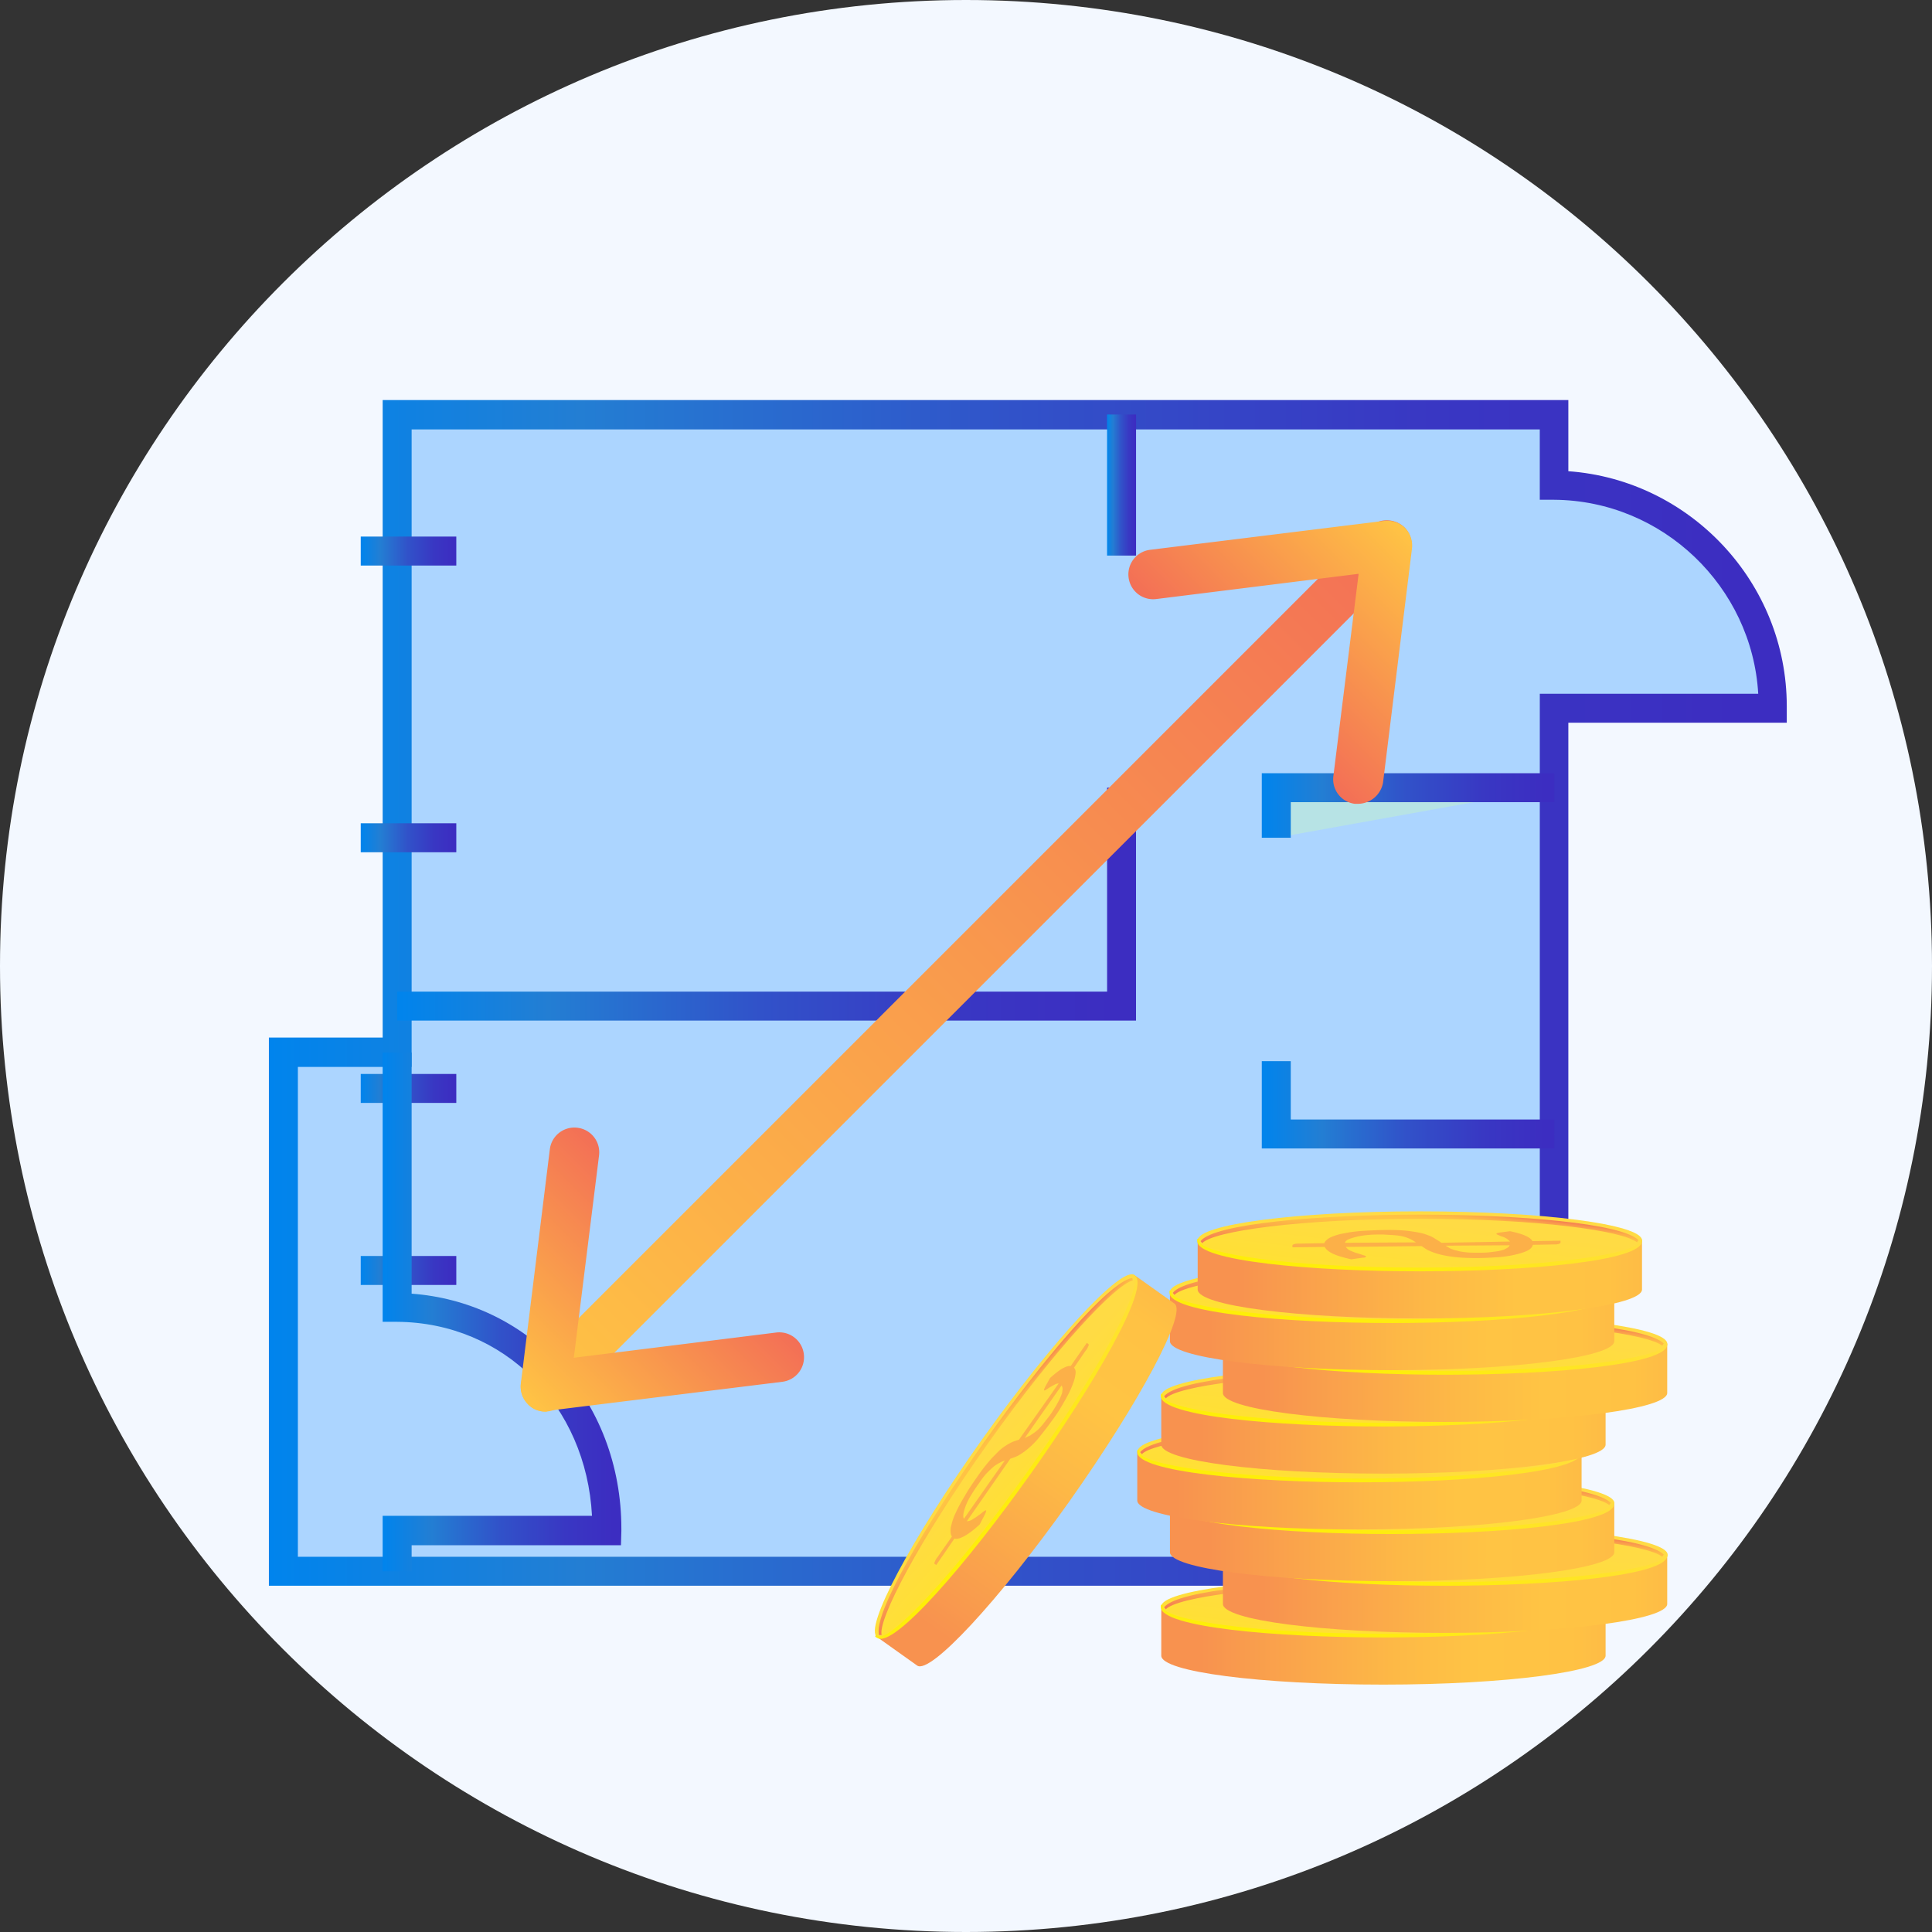
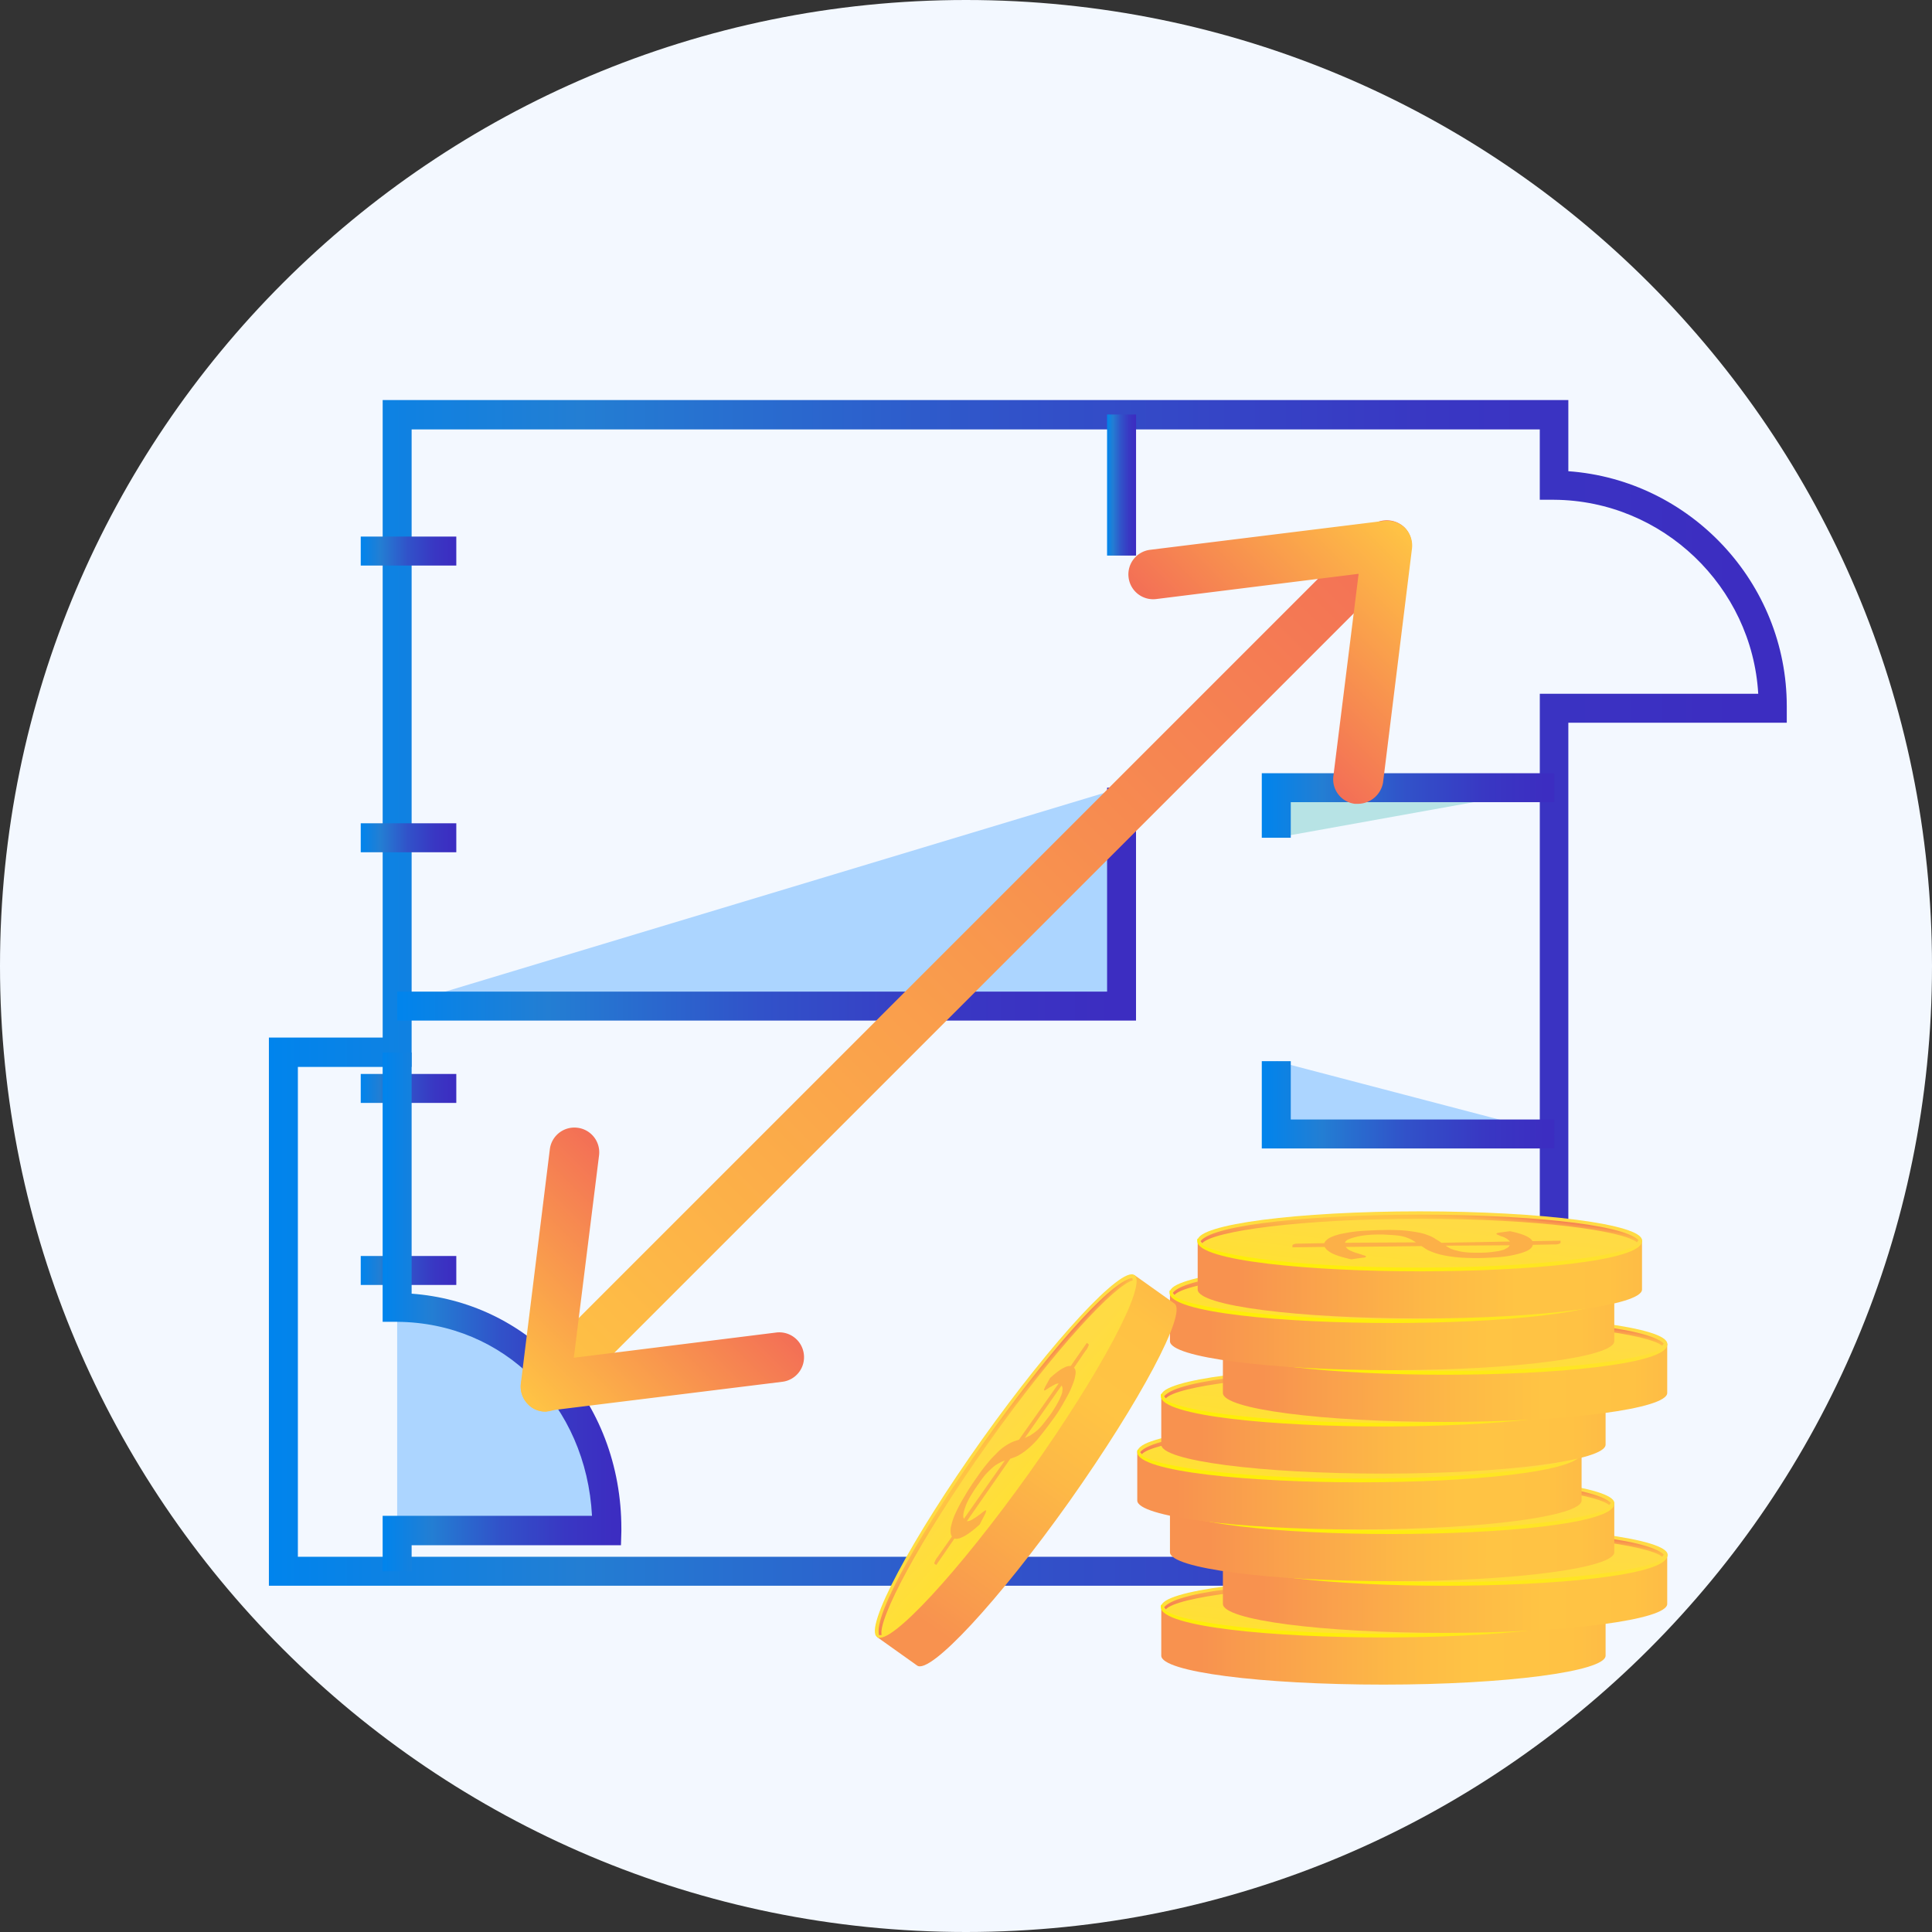
<svg xmlns="http://www.w3.org/2000/svg" width="100" height="100" fill="none">
  <rect width="100%" height="100%" fill="#333333" stroke="none" />
  <path d="M50 100c27.614 0 50-22.386 50-50S77.614 0 50 0 0 22.386 0 50s22.386 50 50 50z" fill="#F3F8FF" />
-   <path d="M80.45 25.095v-3.661H20.557v32.998h-5.889v26.873h65.76V36.658h11.306v-.107c.022-6.295-5.032-11.392-11.284-11.456z" fill="#ACD5FF" />
  <path d="M81.198 82.078h-67.28V53.704h5.889V20.707h61.37v3.683c6.296.45 11.306 5.76 11.306 12.163v.856H81.177v44.669h.021zm-65.781-1.5H79.7V35.91h11.306c-.321-5.546-4.947-10-10.557-10.042h-.75v-3.64H21.306v32.997h-5.888V80.58z" fill="url(#paint0_linear)" />
  <path d="M20.557 52.076H58.05V40.77" fill="#ACD5FF" />
  <path d="M58.8 52.825H20.558v-1.499h36.745V40.77H58.8v12.055z" fill="url(#paint1_linear)" />
  <path d="M58.802 21.455h-1.5v7.302h1.5v-7.302z" fill="url(#paint2_linear)" />
  <path d="M66.06 43.36v-2.59h14.39" fill="#B7E3E5" />
  <path d="M66.81 43.362h-1.5v-3.34h15.14v1.498H66.81v1.842z" fill="url(#paint3_linear)" />
  <path d="M66.06 54.926v3.768h14.39" fill="#ACD5FF" />
  <path d="M80.45 59.444H65.31v-4.518h1.5v3.019h13.64v1.499z" fill="url(#paint4_linear)" />
  <path d="M23.618 27.773h-4.946v1.5h4.946v-1.5z" fill="url(#paint5_linear)" />
  <path d="M23.618 42.613h-4.946v1.5h4.946v-1.5z" fill="url(#paint6_linear)" />
  <path d="M23.618 55.588h-4.946v1.499h4.946v-1.5z" fill="url(#paint7_linear)" />
  <path d="M23.618 65.01h-4.946v1.499h4.946v-1.5z" fill="url(#paint8_linear)" />
  <path d="M20.557 81.329v-2.12h10.835v-.107c0-6.274-4.583-11.37-10.835-11.435V54.455" fill="#ACD5FF" />
  <path d="M21.306 81.329h-1.5v-2.87h10.836c-.3-5.717-4.54-10-10.086-10.042h-.75v-13.94h1.5V66.96c2.912.215 5.588 1.478 7.58 3.598 2.12 2.27 3.276 5.31 3.276 8.565v.129l-.021.728H21.306v1.349z" fill="url(#paint9_linear)" />
  <path d="M83.105 83.148v2.549c0 .813-5.139 1.498-11.499 1.498s-11.499-.663-11.499-1.498v-2.549h22.998z" fill="url(#paint10_linear)" />
  <path d="M60.107 83.147c0 .814 5.14 1.5 11.5 1.5s11.498-.665 11.498-1.5c0-.813-5.139-1.499-11.499-1.499-6.338.022-11.499.686-11.499 1.5z" fill="url(#paint11_linear)" />
  <path d="M71.606 84.754c5.632 0 11.499-.535 11.499-1.563 0-.064-.022-.15-.086-.15s-.043.086-.043.129c0 .663-4.69 1.391-11.392 1.391-6.723 0-11.392-.728-11.392-1.392 0-.064 0-.107-.064-.107s-.042.086-.042.129c.02 1.028 5.91 1.563 11.52 1.563z" fill="url(#paint12_linear)" />
  <path d="M76.275 83.191a1.218 1.218 0 00-.171-.15c-.086-.042-.15-.085-.236-.107-.085-.021-.15-.064-.214-.085-.064-.022-.085-.043-.085-.065 0-.02.064-.042.214-.064l.492-.064c.3.064.535.128.75.214.192.086.342.171.406.3l1.457-.022v.108c0 .021-.043.042-.108.064-.064.021-.15.021-.257.021l-1.07.022c-.022.107-.107.214-.279.3a3.02 3.02 0 01-.663.214 5.3 5.3 0 01-.921.128 16.52 16.52 0 01-1.05.043 9.4 9.4 0 01-1.199-.064 5.268 5.268 0 01-.792-.15 3.313 3.313 0 01-.514-.193c-.128-.064-.235-.15-.342-.214l-3.919.043a.565.565 0 00.236.192c.107.043.235.107.342.129.129.043.214.064.321.107.086.021.15.043.15.064 0 .022-.021.022-.042.043a.272.272 0 01-.129.022l-.6.085c-.364-.085-.685-.171-.92-.278-.236-.107-.386-.236-.45-.364l-1.67.021v-.107c0-.021.043-.043.107-.064.064-.022.15-.022.257-.022l1.284-.021c.043-.107.15-.214.322-.3.192-.085.428-.171.728-.214a6.7 6.7 0 011.028-.128c.385-.022.813-.043 1.242-.043.45 0 .835.021 1.135.064.3.043.556.086.749.15.193.064.364.128.492.214.129.086.257.15.365.236l3.554-.065zm-3.319.215c.086.042.171.107.257.15.107.042.214.085.343.106.128.043.278.065.47.086.172.021.386.021.622.021.192 0 .407 0 .578-.02.193-.022.343-.044.492-.065.15-.043.279-.064.364-.129.107-.042.172-.107.193-.17l-3.319.02zm-1.52-.15c-.086-.043-.172-.108-.257-.15a2.502 2.502 0 00-.322-.129 2.332 2.332 0 00-.47-.085c-.172-.022-.386-.022-.643-.043-.278 0-.535 0-.75.021a4.022 4.022 0 00-.599.086 3.578 3.578 0 00-.428.128c-.107.043-.193.107-.214.193l3.683-.021z" fill="#FCB048" />
  <path d="M71.605 81.82c5.118 0 10.471.45 11.328 1.328-.043.021-.065.064-.086.107-.728-.6-5.118-1.22-11.22-1.22-6.253 0-10.729.642-11.285 1.263-.022-.043-.065-.064-.086-.107.706-.9 6.124-1.37 11.349-1.37z" fill="url(#paint13_linear)" />
  <path d="M86.295 80.47v2.549c0 .814-5.14 1.499-11.5 1.499-6.359 0-11.498-.664-11.498-1.5v-2.547h22.998z" fill="url(#paint14_linear)" />
  <path d="M63.318 80.472c0 .813 5.14 1.499 11.5 1.499 6.359 0 11.498-.664 11.498-1.5 0-.813-5.139-1.498-11.499-1.498s-11.499.685-11.499 1.499z" fill="url(#paint15_linear)" />
  <path d="M74.797 82.078c5.632 0 11.5-.535 11.5-1.563 0-.064-.022-.15-.087-.15-.064 0-.042.086-.042.129 0 .663-4.69 1.392-11.392 1.392-6.703 0-11.392-.728-11.392-1.392 0-.064 0-.107-.064-.107-.065 0-.043.085-.043.128.021 1.028 5.91 1.563 11.52 1.563z" fill="url(#paint16_linear)" />
  <path d="M79.465 80.514a1.257 1.257 0 00-.172-.15c-.085-.043-.15-.086-.235-.107-.086-.022-.15-.065-.214-.086-.065-.021-.086-.043-.086-.064 0-.022.064-.043.214-.064l.493-.065c.3.065.535.129.749.214.193.086.343.172.407.3l1.456-.021v.107c0 .021-.043.043-.107.064-.064.022-.15.022-.257.022l-1.07.02c-.022.108-.108.215-.28.3-.17.086-.385.15-.663.215a5.292 5.292 0 01-.92.128c-.343.022-.686.043-1.05.043a9.4 9.4 0 01-1.2-.064 5.241 5.241 0 01-.791-.15 3.304 3.304 0 01-.514-.193c-.129-.064-.236-.15-.343-.214l-3.919.043a.565.565 0 00.236.193c.107.043.236.107.343.128.128.043.214.064.32.107.087.022.15.043.15.064 0 .022-.02.022-.042.043-.043.022-.086.022-.129.022l-.6.085c-.363-.085-.684-.17-.92-.278-.236-.107-.385-.236-.45-.364l-1.67.021v-.107c0-.021.043-.043.107-.064.064-.021.15-.021.257-.021l1.285-.022c.043-.107.15-.214.321-.3.193-.085.428-.17.728-.214.3-.064.643-.107 1.028-.128.385-.021.814-.043 1.242-.043.45 0 .835.022 1.135.064.3.043.557.086.75.15.192.064.363.129.492.214.128.086.257.15.364.236l3.555-.064zm-3.32.214c.086.043.172.107.258.15.106.043.214.085.342.107a2.3 2.3 0 00.471.085c.172.022.386.022.621.022.193 0 .407 0 .578-.022.193-.021.343-.042.493-.064.15-.043.278-.064.364-.128.107-.043.171-.107.193-.172l-3.32.022zm-1.52-.15c-.085-.043-.171-.107-.257-.15a2.48 2.48 0 00-.321-.129 2.341 2.341 0 00-.471-.085c-.171-.022-.385-.022-.642-.043-.279 0-.536 0-.75.021a4.022 4.022 0 00-.6.086 3.56 3.56 0 00-.428.129c-.107.042-.193.107-.214.192l3.683-.021z" fill="#FCB048" />
  <path d="M74.796 79.144c5.118 0 10.471.45 11.328 1.328-.043.022-.064.064-.086.107-.728-.6-5.117-1.22-11.22-1.22-6.253 0-10.728.642-11.285 1.263-.022-.043-.064-.064-.086-.107.707-.9 6.146-1.37 11.35-1.37z" fill="url(#paint17_linear)" />
  <path d="M83.555 77.795v2.548c0 .814-5.14 1.5-11.5 1.5s-11.498-.665-11.498-1.5v-2.548h22.998z" fill="url(#paint18_linear)" />
  <path d="M60.557 77.794c0 .814 5.139 1.499 11.499 1.499s11.499-.664 11.499-1.5c0-.813-5.14-1.498-11.5-1.498-6.36.021-11.498.685-11.498 1.499z" fill="url(#paint19_linear)" />
  <path d="M72.055 79.4c5.632 0 11.499-.535 11.499-1.563 0-.064-.021-.15-.086-.15-.064 0-.043.086-.043.129 0 .664-4.689 1.392-11.391 1.392-6.703 0-11.392-.728-11.392-1.392 0-.064 0-.107-.065-.107-.064 0-.042.086-.042.128 0 1.028 5.888 1.564 11.52 1.564z" fill="url(#paint20_linear)" />
  <path d="M76.724 77.86a1.226 1.226 0 00-.171-.15c-.086-.043-.15-.086-.236-.108-.085-.021-.15-.064-.214-.085-.064-.022-.085-.043-.085-.064 0-.022.064-.043.214-.065l.492-.064c.3.064.536.129.75.214.192.086.342.171.407.3l1.456-.021v.107c0 .021-.043.042-.107.064-.065.021-.15.021-.257.021l-1.071.022c-.021.107-.107.214-.278.3-.172.085-.386.15-.664.214a5.303 5.303 0 01-.92.128c-.344.022-.686.043-1.05.043a9.38 9.38 0 01-1.2-.064 5.243 5.243 0 01-.792-.15 3.296 3.296 0 01-.514-.193c-.128-.064-.235-.15-.342-.214l-3.919.043a.565.565 0 00.236.192c.107.043.235.108.342.129.129.043.215.064.322.107.085.021.15.043.15.064 0 .022-.022.022-.043.043-.043.022-.086.022-.129.022l-.6.085c-.363-.085-.685-.171-.92-.278-.236-.107-.386-.236-.45-.364l-1.67.021v-.107c0-.021.043-.043.107-.064.064-.022.15-.022.257-.022l1.285-.021c.043-.107.15-.214.321-.3.193-.085.428-.171.728-.214a6.7 6.7 0 011.028-.128 21.92 21.92 0 011.242-.043c.45 0 .835.021 1.135.064.3.043.557.086.75.15.192.064.363.128.492.214.128.086.257.15.364.236l3.554-.065zm-3.34.213c.085.043.171.108.257.15.107.043.214.086.342.107.129.043.279.065.471.086.172.022.386.022.622.022.192 0 .406 0 .578-.022.192-.021.342-.043.492-.064.15-.043.278-.064.364-.129.107-.043.171-.107.193-.17l-3.32.02zm-1.52-.17c-.086-.044-.172-.108-.258-.15a2.474 2.474 0 00-.32-.13 2.339 2.339 0 00-.472-.085c-.171-.021-.385-.021-.642-.043-.278 0-.535 0-.75.022a4.021 4.021 0 00-.6.085 3.552 3.552 0 00-.427.129c-.108.043-.193.107-.215.193l3.683-.022z" fill="#FCB048" />
  <path d="M72.054 76.467c5.118 0 10.471.45 11.328 1.327-.043.022-.065.065-.086.108-.728-.6-5.118-1.221-11.22-1.221-6.253 0-10.728.642-11.285 1.263-.022-.043-.064-.064-.086-.107.685-.9 6.124-1.37 11.35-1.37z" fill="url(#paint21_linear)" />
  <path d="M81.863 75.117v2.548c0 .814-5.14 1.5-11.499 1.5-6.36 0-11.499-.665-11.499-1.5v-2.548h22.998z" fill="url(#paint22_linear)" />
  <path d="M70.386 76.617c6.35 0 11.499-.671 11.499-1.499 0-.828-5.149-1.499-11.5-1.499-6.35 0-11.498.671-11.498 1.5 0 .827 5.148 1.498 11.499 1.498z" fill="url(#paint23_linear)" />
  <path d="M70.385 76.725c5.632 0 11.499-.535 11.499-1.563 0-.065-.021-.15-.086-.15-.064 0-.043.085-.043.128 0 .664-4.689 1.392-11.391 1.392-6.724 0-11.392-.728-11.392-1.392 0-.064 0-.107-.064-.107-.065 0-.043.086-.043.129 0 1.027 5.888 1.563 11.52 1.563z" fill="url(#paint24_linear)" />
  <path d="M75.054 75.16a1.232 1.232 0 00-.17-.15c-.087-.043-.15-.085-.236-.107-.086-.021-.15-.064-.215-.086-.064-.02-.085-.042-.085-.064 0-.021.064-.043.214-.064l.492-.064c.3.064.536.128.75.214.193.086.343.171.407.3l1.456-.022v.107c0 .022-.043.043-.107.065-.064.021-.15.021-.257.021l-1.07.021c-.022.108-.108.215-.28.3a3.02 3.02 0 01-.663.214 5.293 5.293 0 01-.92.129c-.343.021-.686.043-1.05.043a9.4 9.4 0 01-1.2-.065 5.255 5.255 0 01-.791-.15 3.307 3.307 0 01-.514-.192c-.129-.064-.236-.15-.343-.214l-3.919.043a.565.565 0 00.236.192c.107.043.235.107.343.129.128.042.214.064.32.107.086.021.15.043.15.064 0 .021-.02.021-.042.043-.043.021-.086.021-.129.021l-.6.086c-.363-.086-.684-.171-.92-.279-.236-.107-.386-.235-.45-.364l-1.67.022v-.107c0-.022.043-.043.107-.064.064-.022.15-.022.257-.022l1.285-.021c.043-.107.15-.214.321-.3.193-.086.428-.171.728-.214.3-.064.642-.107 1.028-.129.385-.021.814-.042 1.242-.042.45 0 .835.021 1.135.064.3.043.556.085.75.15.192.064.363.128.492.214.128.085.257.15.364.235l3.554-.064zm-3.34.236c.086.043.171.107.257.15a1.6 1.6 0 00.343.107c.128.042.278.064.47.085.172.022.386.022.622.022.192 0 .406 0 .578-.022.193-.021.342-.043.492-.064.15-.043.279-.064.364-.129.107-.042.172-.106.193-.17l-3.32.02zm-1.52-.172c-.086-.043-.172-.107-.257-.15a2.474 2.474 0 00-.322-.128 2.332 2.332 0 00-.47-.086c-.172-.021-.386-.021-.643-.043-.278 0-.535 0-.75.022a4.008 4.008 0 00-.6.086 3.58 3.58 0 00-.427.128c-.107.043-.193.107-.215.193l3.684-.022z" fill="#FCB048" />
  <path d="M70.365 73.791c5.117 0 10.47.45 11.327 1.328-.042.021-.064.064-.085.107-.728-.6-5.118-1.22-11.22-1.22-6.254 0-10.729.641-11.286 1.263-.021-.043-.064-.065-.085-.108.706-.899 6.145-1.37 11.349-1.37z" fill="url(#paint25_linear)" />
  <path d="M83.105 72.227v2.548c0 .813-5.139 1.499-11.499 1.499s-11.499-.664-11.499-1.5v-2.547h22.998z" fill="url(#paint26_linear)" />
  <path d="M60.107 72.227c0 .814 5.14 1.5 11.5 1.5s11.498-.664 11.498-1.5c0-.813-5.139-1.499-11.499-1.499-6.338.022-11.499.686-11.499 1.5z" fill="url(#paint27_linear)" />
  <path d="M71.606 73.834c5.632 0 11.499-.535 11.499-1.563 0-.064-.022-.15-.086-.15s-.043.086-.043.129c0 .663-4.69 1.391-11.392 1.391-6.723 0-11.392-.728-11.392-1.391 0-.065 0-.108-.064-.108s-.042.086-.042.129c.02 1.028 5.91 1.563 11.52 1.563z" fill="url(#paint28_linear)" />
  <path d="M76.275 72.291a1.245 1.245 0 00-.171-.15c-.086-.043-.15-.086-.236-.107-.085-.021-.15-.064-.214-.086-.064-.021-.085-.042-.085-.064 0-.021.064-.043.214-.064l.492-.064c.3.064.535.128.75.214.192.085.342.171.406.3l1.457-.022v.107c0 .022-.043.043-.108.064-.064.022-.15.022-.257.022l-1.07.021c-.022.107-.107.214-.279.3-.17.086-.385.15-.663.214a5.29 5.29 0 01-.921.129 16.52 16.52 0 01-1.05.042 9.4 9.4 0 01-1.199-.064 5.255 5.255 0 01-.792-.15 3.313 3.313 0 01-.514-.192c-.128-.065-.235-.15-.342-.215l-3.919.043a.566.566 0 00.236.193c.107.043.235.107.342.129.129.042.214.064.321.107.086.021.15.042.15.064 0 .021-.021.021-.042.043a.272.272 0 01-.129.021l-.6.086c-.364-.086-.685-.172-.92-.279-.236-.107-.386-.235-.45-.364l-1.67.022v-.107c0-.022.043-.043.107-.064.064-.022.15-.022.257-.022l1.284-.021c.043-.107.15-.215.322-.3.192-.086.428-.171.728-.214.3-.064.642-.107 1.028-.129.385-.021.813-.043 1.242-.043.45 0 .835.022 1.135.065.3.043.556.085.749.15.193.064.364.128.492.214.129.085.257.15.365.235l3.554-.064zm-3.319.214c.086.043.171.107.257.15.107.043.214.086.343.107.128.043.278.064.47.086.172.021.386.021.622.021.192 0 .407 0 .578-.021.193-.022.343-.043.492-.064.15-.043.279-.065.364-.129.107-.043.172-.107.193-.171l-3.319.021zm-1.52-.171c-.086-.043-.172-.107-.257-.15a2.502 2.502 0 00-.322-.129 2.332 2.332 0 00-.47-.085c-.172-.022-.386-.022-.643-.043-.278 0-.535 0-.75.021a4.022 4.022 0 00-.599.086 3.578 3.578 0 00-.428.128c-.107.043-.193.108-.214.193l3.683-.021z" fill="#FCB048" />
  <path d="M71.605 70.9c5.118 0 10.471.45 11.328 1.328-.043.021-.065.064-.086.107-.728-.6-5.118-1.22-11.22-1.22-6.253 0-10.729.642-11.285 1.263-.022-.043-.065-.064-.086-.107.706-.9 6.124-1.37 11.349-1.37z" fill="url(#paint29_linear)" />
  <path d="M86.295 69.55v2.55c0 .814-5.14 1.499-11.5 1.499-6.359 0-11.498-.664-11.498-1.499v-2.548h22.998z" fill="url(#paint30_linear)" />
  <path d="M74.796 71.049c6.35 0 11.499-.672 11.499-1.5 0-.827-5.148-1.498-11.5-1.498-6.35 0-11.498.67-11.498 1.499 0 .828 5.148 1.499 11.499 1.499z" fill="url(#paint31_linear)" />
  <path d="M74.797 71.156c5.632 0 11.5-.535 11.5-1.563 0-.064-.022-.15-.087-.15-.064 0-.042.086-.042.129 0 .664-4.69 1.392-11.392 1.392-6.703 0-11.392-.728-11.392-1.392 0-.064 0-.107-.064-.107-.065 0-.043.085-.043.128.021 1.028 5.91 1.563 11.52 1.563z" fill="url(#paint32_linear)" />
  <path d="M79.465 69.592a1.224 1.224 0 00-.172-.15c-.085-.043-.15-.086-.235-.107-.086-.022-.15-.064-.214-.086-.065-.021-.086-.043-.086-.064 0-.022.064-.043.214-.064l.493-.065c.3.065.535.129.749.215.193.085.343.17.407.3l1.456-.022v.107c0 .021-.043.043-.107.064-.064.022-.15.022-.257.022l-1.07.021c-.022.107-.108.214-.28.3a3.03 3.03 0 01-.663.214 5.311 5.311 0 01-.92.129c-.343.02-.686.042-1.05.042-.471 0-.878-.021-1.2-.064a5.266 5.266 0 01-.791-.15 3.303 3.303 0 01-.514-.193c-.129-.064-.236-.15-.343-.214l-3.919.043a.565.565 0 00.236.193c.107.043.236.107.343.128.128.043.214.065.32.107.087.022.15.043.15.065 0 .021-.02.021-.042.043-.043.02-.086.02-.129.02l-.6.087c-.363-.086-.684-.172-.92-.279-.236-.107-.385-.235-.45-.364l-1.67.021v-.107c0-.02.043-.042.107-.064.064-.021.15-.021.257-.021l1.285-.022c.043-.107.15-.214.321-.3.193-.085.428-.17.728-.213.3-.065.643-.108 1.028-.129.385-.021.814-.043 1.242-.043.45 0 .835.022 1.135.064.3.043.557.086.75.15.192.065.363.129.492.215.128.085.257.15.364.235l3.555-.064zm-3.32.214c.086.043.172.107.258.15.085.043.214.085.342.107a2.3 2.3 0 00.471.085c.172.022.386.022.621.022.193 0 .407 0 .578-.022.193-.02.343-.042.493-.064.15-.043.278-.064.364-.128.107-.043.171-.107.193-.172l-3.32.022zm-1.52-.15c-.085-.043-.171-.107-.257-.15a2.508 2.508 0 00-.321-.128 2.335 2.335 0 00-.471-.086c-.171-.021-.385-.021-.642-.043-.279 0-.536 0-.75.022a4.023 4.023 0 00-.6.085 3.578 3.578 0 00-.428.129c-.107.043-.193.107-.214.192l3.683-.021z" fill="#FCB048" />
  <path d="M74.796 68.223c5.118 0 10.471.45 11.328 1.327-.043.022-.064.065-.086.107-.728-.6-5.117-1.22-11.22-1.22-6.253 0-10.728.642-11.285 1.263-.022-.043-.064-.064-.086-.107.707-.9 6.146-1.37 11.35-1.37z" fill="url(#paint33_linear)" />
  <path d="M83.555 66.873v2.548c0 .814-5.14 1.5-11.5 1.5s-11.498-.665-11.498-1.5v-2.548h22.998z" fill="url(#paint34_linear)" />
  <path d="M72.056 68.373c6.35 0 11.499-.671 11.499-1.5 0-.827-5.149-1.498-11.5-1.498-6.35 0-11.498.671-11.498 1.499 0 .828 5.148 1.499 11.499 1.499z" fill="url(#paint35_linear)" />
  <path d="M72.055 68.479c5.632 0 11.499-.536 11.499-1.564 0-.064-.021-.15-.086-.15-.064 0-.043.086-.043.13 0 .663-4.689 1.391-11.391 1.391-6.703 0-11.392-.728-11.392-1.392 0-.064 0-.107-.065-.107-.064 0-.042.086-.042.128 0 1.028 5.888 1.564 11.52 1.564z" fill="url(#paint36_linear)" />
  <path d="M76.724 66.938a1.213 1.213 0 00-.171-.15c-.086-.043-.15-.086-.236-.108-.085-.02-.15-.064-.214-.085-.064-.022-.085-.043-.085-.064 0-.022.064-.043.214-.065l.492-.064c.3.064.536.129.75.214.192.086.342.172.407.3l1.456-.021v.107c0 .021-.043.043-.107.064-.065.021-.15.021-.257.021l-1.071.022c-.021.107-.107.214-.278.3a3.03 3.03 0 01-.664.214 5.303 5.303 0 01-.92.128c-.344.022-.686.043-1.05.043a9.38 9.38 0 01-1.2-.064 5.257 5.257 0 01-.792-.15 3.306 3.306 0 01-.514-.193c-.128-.064-.235-.15-.342-.214l-3.919.043a.565.565 0 00.236.193c.107.042.235.107.342.128.129.043.215.064.322.107.085.021.15.043.15.064 0 .022-.022.022-.043.043-.043.022-.086.022-.129.022l-.6.085c-.363-.085-.685-.171-.92-.278-.236-.107-.386-.236-.45-.364l-1.67.021v-.107c0-.021.043-.043.107-.064.064-.022.15-.022.257-.022l1.285-.02c.043-.108.15-.215.321-.3.193-.086.428-.172.728-.215a6.7 6.7 0 011.028-.128 21.92 21.92 0 011.242-.043c.45 0 .835.021 1.135.064.3.043.557.086.75.15.192.064.363.128.492.214.128.086.257.15.364.236l3.554-.064zm-3.34.214c.085.042.171.107.257.15.107.042.214.085.342.107.129.042.279.064.471.085.172.022.386.022.622.022.192 0 .406 0 .578-.022.192-.021.342-.043.492-.064.15-.043.278-.064.364-.129.107-.042.171-.107.193-.17l-3.32.02zm-1.52-.172c-.086-.043-.172-.107-.258-.15a2.488 2.488 0 00-.32-.128 2.333 2.333 0 00-.472-.086c-.171-.021-.385-.021-.642-.043-.278 0-.535 0-.75.022a4.022 4.022 0 00-.6.085 3.57 3.57 0 00-.427.129c-.108.043-.193.107-.215.193l3.683-.022z" fill="#FCB048" />
  <path d="M72.054 65.547c5.118 0 10.471.45 11.328 1.328-.043.02-.065.064-.086.107-.728-.6-5.118-1.221-11.22-1.221-6.253 0-10.728.642-11.285 1.263-.022-.042-.064-.064-.086-.107.685-.899 6.124-1.37 11.35-1.37z" fill="url(#paint37_linear)" />
  <path d="M84.99 64.197v2.549c0 .813-5.14 1.498-11.499 1.498-6.36 0-11.499-.663-11.499-1.498v-2.549H84.99z" fill="url(#paint38_linear)" />
  <path d="M73.491 65.697c6.35 0 11.499-.671 11.499-1.499 0-.828-5.148-1.499-11.499-1.499-6.35 0-11.499.671-11.499 1.5 0 .827 5.148 1.498 11.5 1.498z" fill="url(#paint39_linear)" />
  <path d="M73.49 65.803c5.632 0 11.5-.535 11.5-1.563 0-.064-.022-.15-.086-.15s-.043.085-.043.128c0 .664-4.69 1.392-11.392 1.392-6.724 0-11.392-.728-11.392-1.392 0-.064 0-.107-.064-.107s-.043.086-.043.129c0 1.028 5.889 1.563 11.52 1.563z" fill="url(#paint40_linear)" />
  <path d="M78.16 64.262a1.245 1.245 0 00-.171-.15c-.086-.043-.15-.086-.236-.107-.086-.022-.15-.064-.214-.086-.064-.021-.086-.043-.086-.064 0-.022.064-.043.214-.064l.493-.065c.3.065.535.129.75.215.192.085.342.17.406.3l1.456-.022v.107c0 .021-.043.043-.107.064-.064.022-.15.022-.257.022l-1.07.021c-.022.107-.107.214-.279.3-.171.085-.385.15-.664.214a5.303 5.303 0 01-.92.128c-.343.022-.686.043-1.05.043-.47 0-.878-.021-1.199-.064a5.266 5.266 0 01-.792-.15 3.315 3.315 0 01-.514-.193c-.128-.064-.236-.15-.343-.214l-3.918.043a.565.565 0 00.235.193c.107.043.236.107.343.128.128.043.214.064.321.107.086.022.15.043.15.065 0 .021-.021.021-.043.042-.043.022-.085.022-.128.022l-.6.085c-.364-.085-.685-.17-.92-.278-.236-.107-.386-.236-.45-.364l-1.67.021v-.107c0-.021.042-.042.107-.064.064-.021.15-.021.256-.021l1.285-.022c.043-.107.15-.214.322-.3a2.74 2.74 0 01.728-.214c.3-.064.642-.107 1.027-.128a22.93 22.93 0 011.242-.043c.45 0 .835.022 1.135.064.3.043.557.086.75.15.192.065.364.129.492.214.129.086.257.15.364.236l3.555-.064zm-3.34.214c.085.043.17.107.256.15.107.042.215.085.343.107.128.043.278.064.471.085.171.022.385.022.621.022.193 0 .407 0 .578-.022.193-.021.343-.042.493-.064.15-.043.278-.064.364-.128.107-.043.171-.107.192-.172l-3.319.022zm-1.521-.171c-.086-.043-.171-.108-.257-.15a2.508 2.508 0 00-.321-.129 2.335 2.335 0 00-.471-.085c-.171-.022-.386-.022-.643-.043-.278 0-.535 0-.75.021a4.023 4.023 0 00-.599.086 3.578 3.578 0 00-.428.128c-.107.043-.193.107-.214.193l3.683-.021z" fill="#FCB048" />
  <path d="M73.49 62.87c5.117 0 10.47.449 11.327 1.327-.042.021-.064.064-.085.107-.728-.6-5.118-1.22-11.22-1.22-6.254 0-10.729.642-11.286 1.263-.021-.043-.064-.065-.085-.107.685-.9 6.124-1.37 11.349-1.37z" fill="url(#paint41_linear)" />
  <path d="M58.716 65.996l2.077 1.478c.663.47-1.778 5.053-5.44 10.235-3.682 5.182-7.216 8.972-7.88 8.501l-2.076-1.477 13.319-18.737z" fill="url(#paint42_linear)" />
  <path d="M45.397 84.733c.663.471 4.197-3.34 7.88-8.501 3.683-5.182 6.124-9.764 5.439-10.236-.664-.47-4.197 3.34-7.88 8.502-3.684 5.181-6.125 9.764-5.44 10.235z" fill="url(#paint43_linear)" />
-   <path d="M53.34 76.296c3.255-4.583 6.232-9.679 5.397-10.279-.043-.042-.15-.064-.172-.021-.042.043.043.064.086.107.535.386-1.585 4.625-5.482 10.086-3.897 5.482-7.195 8.865-7.73 8.48-.043-.043-.086-.065-.129 0-.042.042.043.085.086.106.857.579 4.69-3.897 7.944-8.48z" fill="url(#paint44_linear)" />
  <path d="M54.797 71.606a.478.478 0 00-.214.065c-.085.042-.15.085-.235.128l-.193.128c-.064.043-.086.043-.107.043-.022-.021 0-.085.064-.214l.236-.428c.214-.193.428-.364.6-.471.192-.107.342-.171.47-.15l.836-1.2.085.065c.022.022.022.064-.021.129a.571.571 0 01-.129.214l-.6.878c.086.085.108.214.065.406-.022.193-.107.407-.214.664-.107.257-.257.514-.428.814-.172.3-.364.6-.579.878a19.55 19.55 0 01-.728.942 4.496 4.496 0 01-.578.557 3.246 3.246 0 01-.45.3 2.848 2.848 0 01-.385.15l-2.248 3.233a.519.519 0 00.278-.086c.107-.064.214-.128.321-.214.107-.064.193-.15.257-.193.086-.064.129-.085.129-.064.021 0 .021.022 0 .064 0 .043-.022.086-.043.129l-.278.535c-.279.257-.536.45-.75.578-.236.129-.407.193-.557.15l-.942 1.37-.086-.064c-.021-.02-.021-.042.022-.128a.801.801 0 01.128-.214l.75-1.07c-.064-.086-.086-.236-.064-.45.042-.193.107-.45.235-.728a8.01 8.01 0 01.493-.921c.192-.343.428-.685.685-1.05a9.57 9.57 0 01.706-.899c.215-.214.386-.407.557-.535.172-.129.321-.214.45-.279.128-.064.278-.107.407-.15l2.055-2.912zm-1.755 2.827c.085-.043.17-.086.278-.129.086-.064.193-.128.3-.214.107-.085.214-.193.32-.32.108-.13.236-.3.386-.493.129-.172.215-.322.322-.493.085-.15.17-.3.235-.45.064-.15.107-.257.107-.364a.332.332 0 00-.043-.257l-1.906 2.72zm-1.028 1.156c-.086.043-.172.064-.279.129a1.722 1.722 0 00-.3.192 4.33 4.33 0 00-.342.322c-.129.128-.257.3-.386.492-.17.236-.3.428-.428.642a3.236 3.236 0 00-.278.536c-.064.171-.107.3-.129.428-.021.129-.021.214.022.279l2.12-3.02z" fill="#FCB048" />
  <path d="M50.964 74.605c2.976-4.176 6.424-8.266 7.644-8.459 0 .043.022.086.022.129-.921.235-3.962 3.469-7.495 8.437-3.619 5.096-5.696 9.122-5.503 9.914-.043 0-.086 0-.129.022-.342-1.093 2.441-5.803 5.46-10.043z" fill="url(#paint45_linear)" />
  <path d="M28.222 73.061c-.321 0-.664-.128-.9-.385-.492-.493-.492-1.306 0-1.82L70.877 27.3c.493-.492 1.306-.492 1.82 0 .493.493.493 1.306 0 1.82L29.121 72.697a1.3 1.3 0 01-.9.364z" fill="url(#paint46_linear)" />
  <path d="M28.223 73.063a1.2 1.2 0 01-.9-.386 1.299 1.299 0 01-.364-1.07l1.5-12.12a1.28 1.28 0 011.434-1.114 1.28 1.28 0 011.113 1.435L29.7 70.278l10.471-1.306a1.28 1.28 0 011.435 1.114 1.28 1.28 0 01-1.114 1.435l-12.12 1.499c-.042.043-.107.043-.15.043z" fill="url(#paint47_linear)" />
  <path d="M70.279 41.606h-.15a1.28 1.28 0 01-1.114-1.435l1.307-10.47-10.471 1.305a1.281 1.281 0 01-1.435-1.113 1.28 1.28 0 011.113-1.435l12.12-1.499c.386-.043.793.086 1.071.364a1.3 1.3 0 01.364 1.07l-1.499 12.12a1.332 1.332 0 01-1.306 1.093z" fill="url(#paint48_linear)" />
  <defs>
    <linearGradient id="paint0_linear" x1="13.919" y1="51.386" x2="92.505" y2="51.386" gradientUnits="userSpaceOnUse">
      <stop stop-color="#0084ED" />
      <stop offset=".205" stop-color="#237ED3" />
      <stop offset=".491" stop-color="#3152C9" />
      <stop offset=".767" stop-color="#3937C3" />
      <stop offset=".967" stop-color="#3C2DC1" />
    </linearGradient>
    <linearGradient id="paint1_linear" x1="20.562" y1="46.802" x2="58.795" y2="46.802" gradientUnits="userSpaceOnUse">
      <stop stop-color="#0084ED" />
      <stop offset=".205" stop-color="#237ED3" />
      <stop offset=".491" stop-color="#3152C9" />
      <stop offset=".767" stop-color="#3937C3" />
      <stop offset=".967" stop-color="#3C2DC1" />
    </linearGradient>
    <linearGradient id="paint2_linear" x1="57.297" y1="25.099" x2="58.796" y2="25.099" gradientUnits="userSpaceOnUse">
      <stop stop-color="#0084ED" />
      <stop offset=".205" stop-color="#237ED3" />
      <stop offset=".491" stop-color="#3152C9" />
      <stop offset=".767" stop-color="#3937C3" />
      <stop offset=".967" stop-color="#3C2DC1" />
    </linearGradient>
    <linearGradient id="paint3_linear" x1="65.311" y1="41.699" x2="80.441" y2="41.699" gradientUnits="userSpaceOnUse">
      <stop stop-color="#0084ED" />
      <stop offset=".205" stop-color="#237ED3" />
      <stop offset=".491" stop-color="#3152C9" />
      <stop offset=".767" stop-color="#3937C3" />
      <stop offset=".967" stop-color="#3C2DC1" />
    </linearGradient>
    <linearGradient id="paint4_linear" x1="65.311" y1="57.183" x2="80.44" y2="57.183" gradientUnits="userSpaceOnUse">
      <stop stop-color="#0084ED" />
      <stop offset=".205" stop-color="#237ED3" />
      <stop offset=".491" stop-color="#3152C9" />
      <stop offset=".767" stop-color="#3937C3" />
      <stop offset=".967" stop-color="#3C2DC1" />
    </linearGradient>
    <linearGradient id="paint5_linear" x1="18.676" y1="28.519" x2="23.627" y2="28.519" gradientUnits="userSpaceOnUse">
      <stop stop-color="#0084ED" />
      <stop offset=".205" stop-color="#237ED3" />
      <stop offset=".491" stop-color="#3152C9" />
      <stop offset=".767" stop-color="#3937C3" />
      <stop offset=".967" stop-color="#3C2DC1" />
    </linearGradient>
    <linearGradient id="paint6_linear" x1="18.676" y1="43.371" x2="23.627" y2="43.371" gradientUnits="userSpaceOnUse">
      <stop stop-color="#0084ED" />
      <stop offset=".205" stop-color="#237ED3" />
      <stop offset=".491" stop-color="#3152C9" />
      <stop offset=".767" stop-color="#3937C3" />
      <stop offset=".967" stop-color="#3C2DC1" />
    </linearGradient>
    <linearGradient id="paint7_linear" x1="18.676" y1="56.335" x2="23.627" y2="56.335" gradientUnits="userSpaceOnUse">
      <stop stop-color="#0084ED" />
      <stop offset=".205" stop-color="#237ED3" />
      <stop offset=".491" stop-color="#3152C9" />
      <stop offset=".767" stop-color="#3937C3" />
      <stop offset=".967" stop-color="#3C2DC1" />
    </linearGradient>
    <linearGradient id="paint8_linear" x1="18.676" y1="65.765" x2="23.627" y2="65.765" gradientUnits="userSpaceOnUse">
      <stop stop-color="#0084ED" />
      <stop offset=".205" stop-color="#237ED3" />
      <stop offset=".491" stop-color="#3152C9" />
      <stop offset=".767" stop-color="#3937C3" />
      <stop offset=".967" stop-color="#3C2DC1" />
    </linearGradient>
    <linearGradient id="paint9_linear" x1="19.812" y1="67.889" x2="32.155" y2="67.889" gradientUnits="userSpaceOnUse">
      <stop stop-color="#0084ED" />
      <stop offset=".205" stop-color="#237ED3" />
      <stop offset=".491" stop-color="#3152C9" />
      <stop offset=".767" stop-color="#3937C3" />
      <stop offset=".967" stop-color="#3C2DC1" />
    </linearGradient>
    <linearGradient id="paint10_linear" x1="85.075" y1="85.174" x2="58.62" y2="85.174" gradientUnits="userSpaceOnUse">
      <stop stop-color="#FCB148" />
      <stop offset=".052" stop-color="#FDBA46" />
      <stop offset=".142" stop-color="#FFC244" />
      <stop offset=".318" stop-color="#FFC444" />
      <stop offset=".485" stop-color="#FDB946" />
      <stop offset=".775" stop-color="#F99C4D" />
      <stop offset=".866" stop-color="#F8924F" />
      <stop offset="1" stop-color="#F8924F" />
    </linearGradient>
    <linearGradient id="paint11_linear" x1="71.725" y1="82.192" x2="70.331" y2="93.868" gradientUnits="userSpaceOnUse">
      <stop stop-color="#FFDB44" />
      <stop offset="1" stop-color="#FEEF06" />
    </linearGradient>
    <linearGradient id="paint12_linear" x1="71.786" y1="81.672" x2="71.357" y2="85.258" gradientUnits="userSpaceOnUse">
      <stop stop-color="#FFDB44" />
      <stop offset="1" stop-color="#FEEF06" />
    </linearGradient>
    <linearGradient id="paint13_linear" x1="71.382" y1="84.882" x2="71.809" y2="81.309" gradientUnits="userSpaceOnUse">
      <stop offset=".004" stop-color="#F36F56" />
      <stop offset=".306" stop-color="#F99C4C" />
      <stop offset=".545" stop-color="#FDB946" />
      <stop offset=".682" stop-color="#FFC444" />
      <stop offset=".804" stop-color="#FFC244" />
      <stop offset=".867" stop-color="#FEBA46" />
      <stop offset=".916" stop-color="#FCAD49" />
      <stop offset=".958" stop-color="#F99A4D" />
      <stop offset=".996" stop-color="#F58152" />
      <stop offset="1" stop-color="#F57E53" />
    </linearGradient>
    <linearGradient id="paint14_linear" x1="88.27" y1="82.494" x2="61.815" y2="82.494" gradientUnits="userSpaceOnUse">
      <stop stop-color="#FCB148" />
      <stop offset=".052" stop-color="#FDBA46" />
      <stop offset=".142" stop-color="#FFC244" />
      <stop offset=".318" stop-color="#FFC444" />
      <stop offset=".485" stop-color="#FDB946" />
      <stop offset=".775" stop-color="#F99C4D" />
      <stop offset=".866" stop-color="#F8924F" />
      <stop offset="1" stop-color="#F8924F" />
    </linearGradient>
    <linearGradient id="paint15_linear" x1="74.921" y1="79.515" x2="73.526" y2="91.19" gradientUnits="userSpaceOnUse">
      <stop stop-color="#FFDB44" />
      <stop offset="1" stop-color="#FEEF06" />
    </linearGradient>
    <linearGradient id="paint16_linear" x1="74.983" y1="78.995" x2="74.554" y2="82.58" gradientUnits="userSpaceOnUse">
      <stop stop-color="#FFDB44" />
      <stop offset="1" stop-color="#FEEF06" />
    </linearGradient>
    <linearGradient id="paint17_linear" x1="74.579" y1="82.204" x2="75.006" y2="78.631" gradientUnits="userSpaceOnUse">
      <stop offset=".004" stop-color="#F36F56" />
      <stop offset=".306" stop-color="#F99C4C" />
      <stop offset=".545" stop-color="#FDB946" />
      <stop offset=".682" stop-color="#FFC444" />
      <stop offset=".804" stop-color="#FFC244" />
      <stop offset=".867" stop-color="#FEBA46" />
      <stop offset=".916" stop-color="#FCAD49" />
      <stop offset=".958" stop-color="#F99A4D" />
      <stop offset=".996" stop-color="#F58152" />
      <stop offset="1" stop-color="#F57E53" />
    </linearGradient>
    <linearGradient id="paint18_linear" x1="85.513" y1="79.824" x2="59.057" y2="79.824" gradientUnits="userSpaceOnUse">
      <stop stop-color="#FCB148" />
      <stop offset=".052" stop-color="#FDBA46" />
      <stop offset=".142" stop-color="#FFC244" />
      <stop offset=".318" stop-color="#FFC444" />
      <stop offset=".485" stop-color="#FDB946" />
      <stop offset=".775" stop-color="#F99C4D" />
      <stop offset=".866" stop-color="#F8924F" />
      <stop offset="1" stop-color="#F8924F" />
    </linearGradient>
    <linearGradient id="paint19_linear" x1="72.163" y1="76.843" x2="70.769" y2="88.518" gradientUnits="userSpaceOnUse">
      <stop stop-color="#FFDB44" />
      <stop offset="1" stop-color="#FEEF06" />
    </linearGradient>
    <linearGradient id="paint20_linear" x1="72.224" y1="76.323" x2="71.795" y2="79.908" gradientUnits="userSpaceOnUse">
      <stop stop-color="#FFDB44" />
      <stop offset="1" stop-color="#FEEF06" />
    </linearGradient>
    <linearGradient id="paint21_linear" x1="71.82" y1="79.532" x2="72.247" y2="75.959" gradientUnits="userSpaceOnUse">
      <stop offset=".004" stop-color="#F36F56" />
      <stop offset=".306" stop-color="#F99C4C" />
      <stop offset=".545" stop-color="#FDB946" />
      <stop offset=".682" stop-color="#FFC444" />
      <stop offset=".804" stop-color="#FFC244" />
      <stop offset=".867" stop-color="#FEBA46" />
      <stop offset=".916" stop-color="#FCAD49" />
      <stop offset=".958" stop-color="#F99A4D" />
      <stop offset=".996" stop-color="#F58152" />
      <stop offset="1" stop-color="#F57E53" />
    </linearGradient>
    <linearGradient id="paint22_linear" x1="83.839" y1="77.144" x2="57.384" y2="77.144" gradientUnits="userSpaceOnUse">
      <stop stop-color="#FCB148" />
      <stop offset=".052" stop-color="#FDBA46" />
      <stop offset=".142" stop-color="#FFC244" />
      <stop offset=".318" stop-color="#FFC444" />
      <stop offset=".485" stop-color="#FDB946" />
      <stop offset=".775" stop-color="#F99C4D" />
      <stop offset=".866" stop-color="#F8924F" />
      <stop offset="1" stop-color="#F8924F" />
    </linearGradient>
    <linearGradient id="paint23_linear" x1="70.49" y1="74.165" x2="69.095" y2="85.84" gradientUnits="userSpaceOnUse">
      <stop stop-color="#FFDB44" />
      <stop offset="1" stop-color="#FEEF06" />
    </linearGradient>
    <linearGradient id="paint24_linear" x1="70.55" y1="73.645" x2="70.122" y2="77.231" gradientUnits="userSpaceOnUse">
      <stop stop-color="#FFDB44" />
      <stop offset="1" stop-color="#FEEF06" />
    </linearGradient>
    <linearGradient id="paint25_linear" x1="70.148" y1="76.855" x2="70.575" y2="73.281" gradientUnits="userSpaceOnUse">
      <stop offset=".004" stop-color="#F36F56" />
      <stop offset=".306" stop-color="#F99C4C" />
      <stop offset=".545" stop-color="#FDB946" />
      <stop offset=".682" stop-color="#FFC444" />
      <stop offset=".804" stop-color="#FFC244" />
      <stop offset=".867" stop-color="#FEBA46" />
      <stop offset=".916" stop-color="#FCAD49" />
      <stop offset=".958" stop-color="#F99A4D" />
      <stop offset=".996" stop-color="#F58152" />
      <stop offset="1" stop-color="#F57E53" />
    </linearGradient>
    <linearGradient id="paint26_linear" x1="85.075" y1="74.254" x2="58.62" y2="74.254" gradientUnits="userSpaceOnUse">
      <stop stop-color="#FCB148" />
      <stop offset=".052" stop-color="#FDBA46" />
      <stop offset=".142" stop-color="#FFC244" />
      <stop offset=".318" stop-color="#FFC444" />
      <stop offset=".485" stop-color="#FDB946" />
      <stop offset=".775" stop-color="#F99C4D" />
      <stop offset=".866" stop-color="#F8924F" />
      <stop offset="1" stop-color="#F8924F" />
    </linearGradient>
    <linearGradient id="paint27_linear" x1="71.725" y1="71.275" x2="70.331" y2="82.95" gradientUnits="userSpaceOnUse">
      <stop stop-color="#FFDB44" />
      <stop offset="1" stop-color="#FEEF06" />
    </linearGradient>
    <linearGradient id="paint28_linear" x1="71.786" y1="70.755" x2="71.357" y2="74.341" gradientUnits="userSpaceOnUse">
      <stop stop-color="#FFDB44" />
      <stop offset="1" stop-color="#FEEF06" />
    </linearGradient>
    <linearGradient id="paint29_linear" x1="71.382" y1="73.965" x2="71.809" y2="70.391" gradientUnits="userSpaceOnUse">
      <stop offset=".004" stop-color="#F36F56" />
      <stop offset=".306" stop-color="#F99C4C" />
      <stop offset=".545" stop-color="#FDB946" />
      <stop offset=".682" stop-color="#FFC444" />
      <stop offset=".804" stop-color="#FFC244" />
      <stop offset=".867" stop-color="#FEBA46" />
      <stop offset=".916" stop-color="#FCAD49" />
      <stop offset=".958" stop-color="#F99A4D" />
      <stop offset=".996" stop-color="#F58152" />
      <stop offset="1" stop-color="#F57E53" />
    </linearGradient>
    <linearGradient id="paint30_linear" x1="88.27" y1="71.576" x2="61.815" y2="71.576" gradientUnits="userSpaceOnUse">
      <stop stop-color="#FCB148" />
      <stop offset=".052" stop-color="#FDBA46" />
      <stop offset=".142" stop-color="#FFC244" />
      <stop offset=".318" stop-color="#FFC444" />
      <stop offset=".485" stop-color="#FDB946" />
      <stop offset=".775" stop-color="#F99C4D" />
      <stop offset=".866" stop-color="#F8924F" />
      <stop offset="1" stop-color="#F8924F" />
    </linearGradient>
    <linearGradient id="paint31_linear" x1="74.921" y1="68.595" x2="73.526" y2="80.271" gradientUnits="userSpaceOnUse">
      <stop stop-color="#FFDB44" />
      <stop offset="1" stop-color="#FEEF06" />
    </linearGradient>
    <linearGradient id="paint32_linear" x1="74.983" y1="68.075" x2="74.554" y2="71.661" gradientUnits="userSpaceOnUse">
      <stop stop-color="#FFDB44" />
      <stop offset="1" stop-color="#FEEF06" />
    </linearGradient>
    <linearGradient id="paint33_linear" x1="74.579" y1="71.285" x2="75.006" y2="67.712" gradientUnits="userSpaceOnUse">
      <stop offset=".004" stop-color="#F36F56" />
      <stop offset=".306" stop-color="#F99C4C" />
      <stop offset=".545" stop-color="#FDB946" />
      <stop offset=".682" stop-color="#FFC444" />
      <stop offset=".804" stop-color="#FFC244" />
      <stop offset=".867" stop-color="#FEBA46" />
      <stop offset=".916" stop-color="#FCAD49" />
      <stop offset=".958" stop-color="#F99A4D" />
      <stop offset=".996" stop-color="#F58152" />
      <stop offset="1" stop-color="#F57E53" />
    </linearGradient>
    <linearGradient id="paint34_linear" x1="85.513" y1="68.904" x2="59.057" y2="68.904" gradientUnits="userSpaceOnUse">
      <stop stop-color="#FCB148" />
      <stop offset=".052" stop-color="#FDBA46" />
      <stop offset=".142" stop-color="#FFC244" />
      <stop offset=".318" stop-color="#FFC444" />
      <stop offset=".485" stop-color="#FDB946" />
      <stop offset=".775" stop-color="#F99C4D" />
      <stop offset=".866" stop-color="#F8924F" />
      <stop offset="1" stop-color="#F8924F" />
    </linearGradient>
    <linearGradient id="paint35_linear" x1="72.163" y1="65.925" x2="70.769" y2="77.601" gradientUnits="userSpaceOnUse">
      <stop stop-color="#FFDB44" />
      <stop offset="1" stop-color="#FEEF06" />
    </linearGradient>
    <linearGradient id="paint36_linear" x1="72.224" y1="65.403" x2="71.795" y2="68.989" gradientUnits="userSpaceOnUse">
      <stop stop-color="#FFDB44" />
      <stop offset="1" stop-color="#FEEF06" />
    </linearGradient>
    <linearGradient id="paint37_linear" x1="71.82" y1="68.615" x2="72.247" y2="65.042" gradientUnits="userSpaceOnUse">
      <stop offset=".004" stop-color="#F36F56" />
      <stop offset=".306" stop-color="#F99C4C" />
      <stop offset=".545" stop-color="#FDB946" />
      <stop offset=".682" stop-color="#FFC444" />
      <stop offset=".804" stop-color="#FFC244" />
      <stop offset=".867" stop-color="#FEBA46" />
      <stop offset=".916" stop-color="#FCAD49" />
      <stop offset=".958" stop-color="#F99A4D" />
      <stop offset=".996" stop-color="#F58152" />
      <stop offset="1" stop-color="#F57E53" />
    </linearGradient>
    <linearGradient id="paint38_linear" x1="86.948" y1="66.226" x2="60.493" y2="66.226" gradientUnits="userSpaceOnUse">
      <stop stop-color="#FCB148" />
      <stop offset=".052" stop-color="#FDBA46" />
      <stop offset=".142" stop-color="#FFC244" />
      <stop offset=".318" stop-color="#FFC444" />
      <stop offset=".485" stop-color="#FDB946" />
      <stop offset=".775" stop-color="#F99C4D" />
      <stop offset=".866" stop-color="#F8924F" />
      <stop offset="1" stop-color="#F8924F" />
    </linearGradient>
    <linearGradient id="paint39_linear" x1="73.599" y1="63.247" x2="72.204" y2="74.923" gradientUnits="userSpaceOnUse">
      <stop stop-color="#FFDB44" />
      <stop offset="1" stop-color="#FEEF06" />
    </linearGradient>
    <linearGradient id="paint40_linear" x1="73.659" y1="62.725" x2="73.231" y2="66.311" gradientUnits="userSpaceOnUse">
      <stop stop-color="#FFDB44" />
      <stop offset="1" stop-color="#FEEF06" />
    </linearGradient>
    <linearGradient id="paint41_linear" x1="73.255" y1="65.935" x2="73.682" y2="62.362" gradientUnits="userSpaceOnUse">
      <stop offset=".004" stop-color="#F36F56" />
      <stop offset=".306" stop-color="#F99C4C" />
      <stop offset=".545" stop-color="#FDB946" />
      <stop offset=".682" stop-color="#FFC444" />
      <stop offset=".804" stop-color="#FFC244" />
      <stop offset=".867" stop-color="#FEBA46" />
      <stop offset=".916" stop-color="#FCAD49" />
      <stop offset=".958" stop-color="#F99A4D" />
      <stop offset=".996" stop-color="#F58152" />
      <stop offset="1" stop-color="#F57E53" />
    </linearGradient>
    <linearGradient id="paint42_linear" x1="61.502" y1="65.572" x2="46.168" y2="87.131" gradientUnits="userSpaceOnUse">
      <stop stop-color="#FCB148" />
      <stop offset=".052" stop-color="#FDBA46" />
      <stop offset=".142" stop-color="#FFC244" />
      <stop offset=".318" stop-color="#FFC444" />
      <stop offset=".485" stop-color="#FDB946" />
      <stop offset=".775" stop-color="#F99C4D" />
      <stop offset=".866" stop-color="#F8924F" />
      <stop offset="1" stop-color="#F8924F" />
    </linearGradient>
    <linearGradient id="paint43_linear" x1="51.336" y1="74.724" x2="60.041" y2="82.626" gradientUnits="userSpaceOnUse">
      <stop stop-color="#FFDB44" />
      <stop offset="1" stop-color="#FEEF06" />
    </linearGradient>
    <linearGradient id="paint44_linear" x1="50.947" y1="74.372" x2="53.62" y2="76.799" gradientUnits="userSpaceOnUse">
      <stop stop-color="#FFDB44" />
      <stop offset="1" stop-color="#FEEF06" />
    </linearGradient>
    <linearGradient id="paint45_linear" x1="53.329" y1="76.561" x2="50.665" y2="74.142" gradientUnits="userSpaceOnUse">
      <stop offset=".004" stop-color="#F36F56" />
      <stop offset=".306" stop-color="#F99C4C" />
      <stop offset=".545" stop-color="#FDB946" />
      <stop offset=".682" stop-color="#FFC444" />
      <stop offset=".804" stop-color="#FFC244" />
      <stop offset=".867" stop-color="#FEBA46" />
      <stop offset=".916" stop-color="#FCAD49" />
      <stop offset=".958" stop-color="#F99A4D" />
      <stop offset=".996" stop-color="#F58152" />
      <stop offset="1" stop-color="#F57E53" />
    </linearGradient>
    <linearGradient id="paint46_linear" x1="27.309" y1="72.686" x2="72.687" y2="27.309" gradientUnits="userSpaceOnUse">
      <stop stop-color="#FFC444" />
      <stop offset=".996" stop-color="#F36F56" />
    </linearGradient>
    <linearGradient id="paint47_linear" x1="27.309" y1="72.688" x2="35.936" y2="64.061" gradientUnits="userSpaceOnUse">
      <stop stop-color="#FFC444" />
      <stop offset=".996" stop-color="#F36F56" />
    </linearGradient>
    <linearGradient id="paint48_linear" x1="72.688" y1="27.311" x2="64.061" y2="35.937" gradientUnits="userSpaceOnUse">
      <stop stop-color="#FFC444" />
      <stop offset=".996" stop-color="#F36F56" />
    </linearGradient>
  </defs>
</svg>